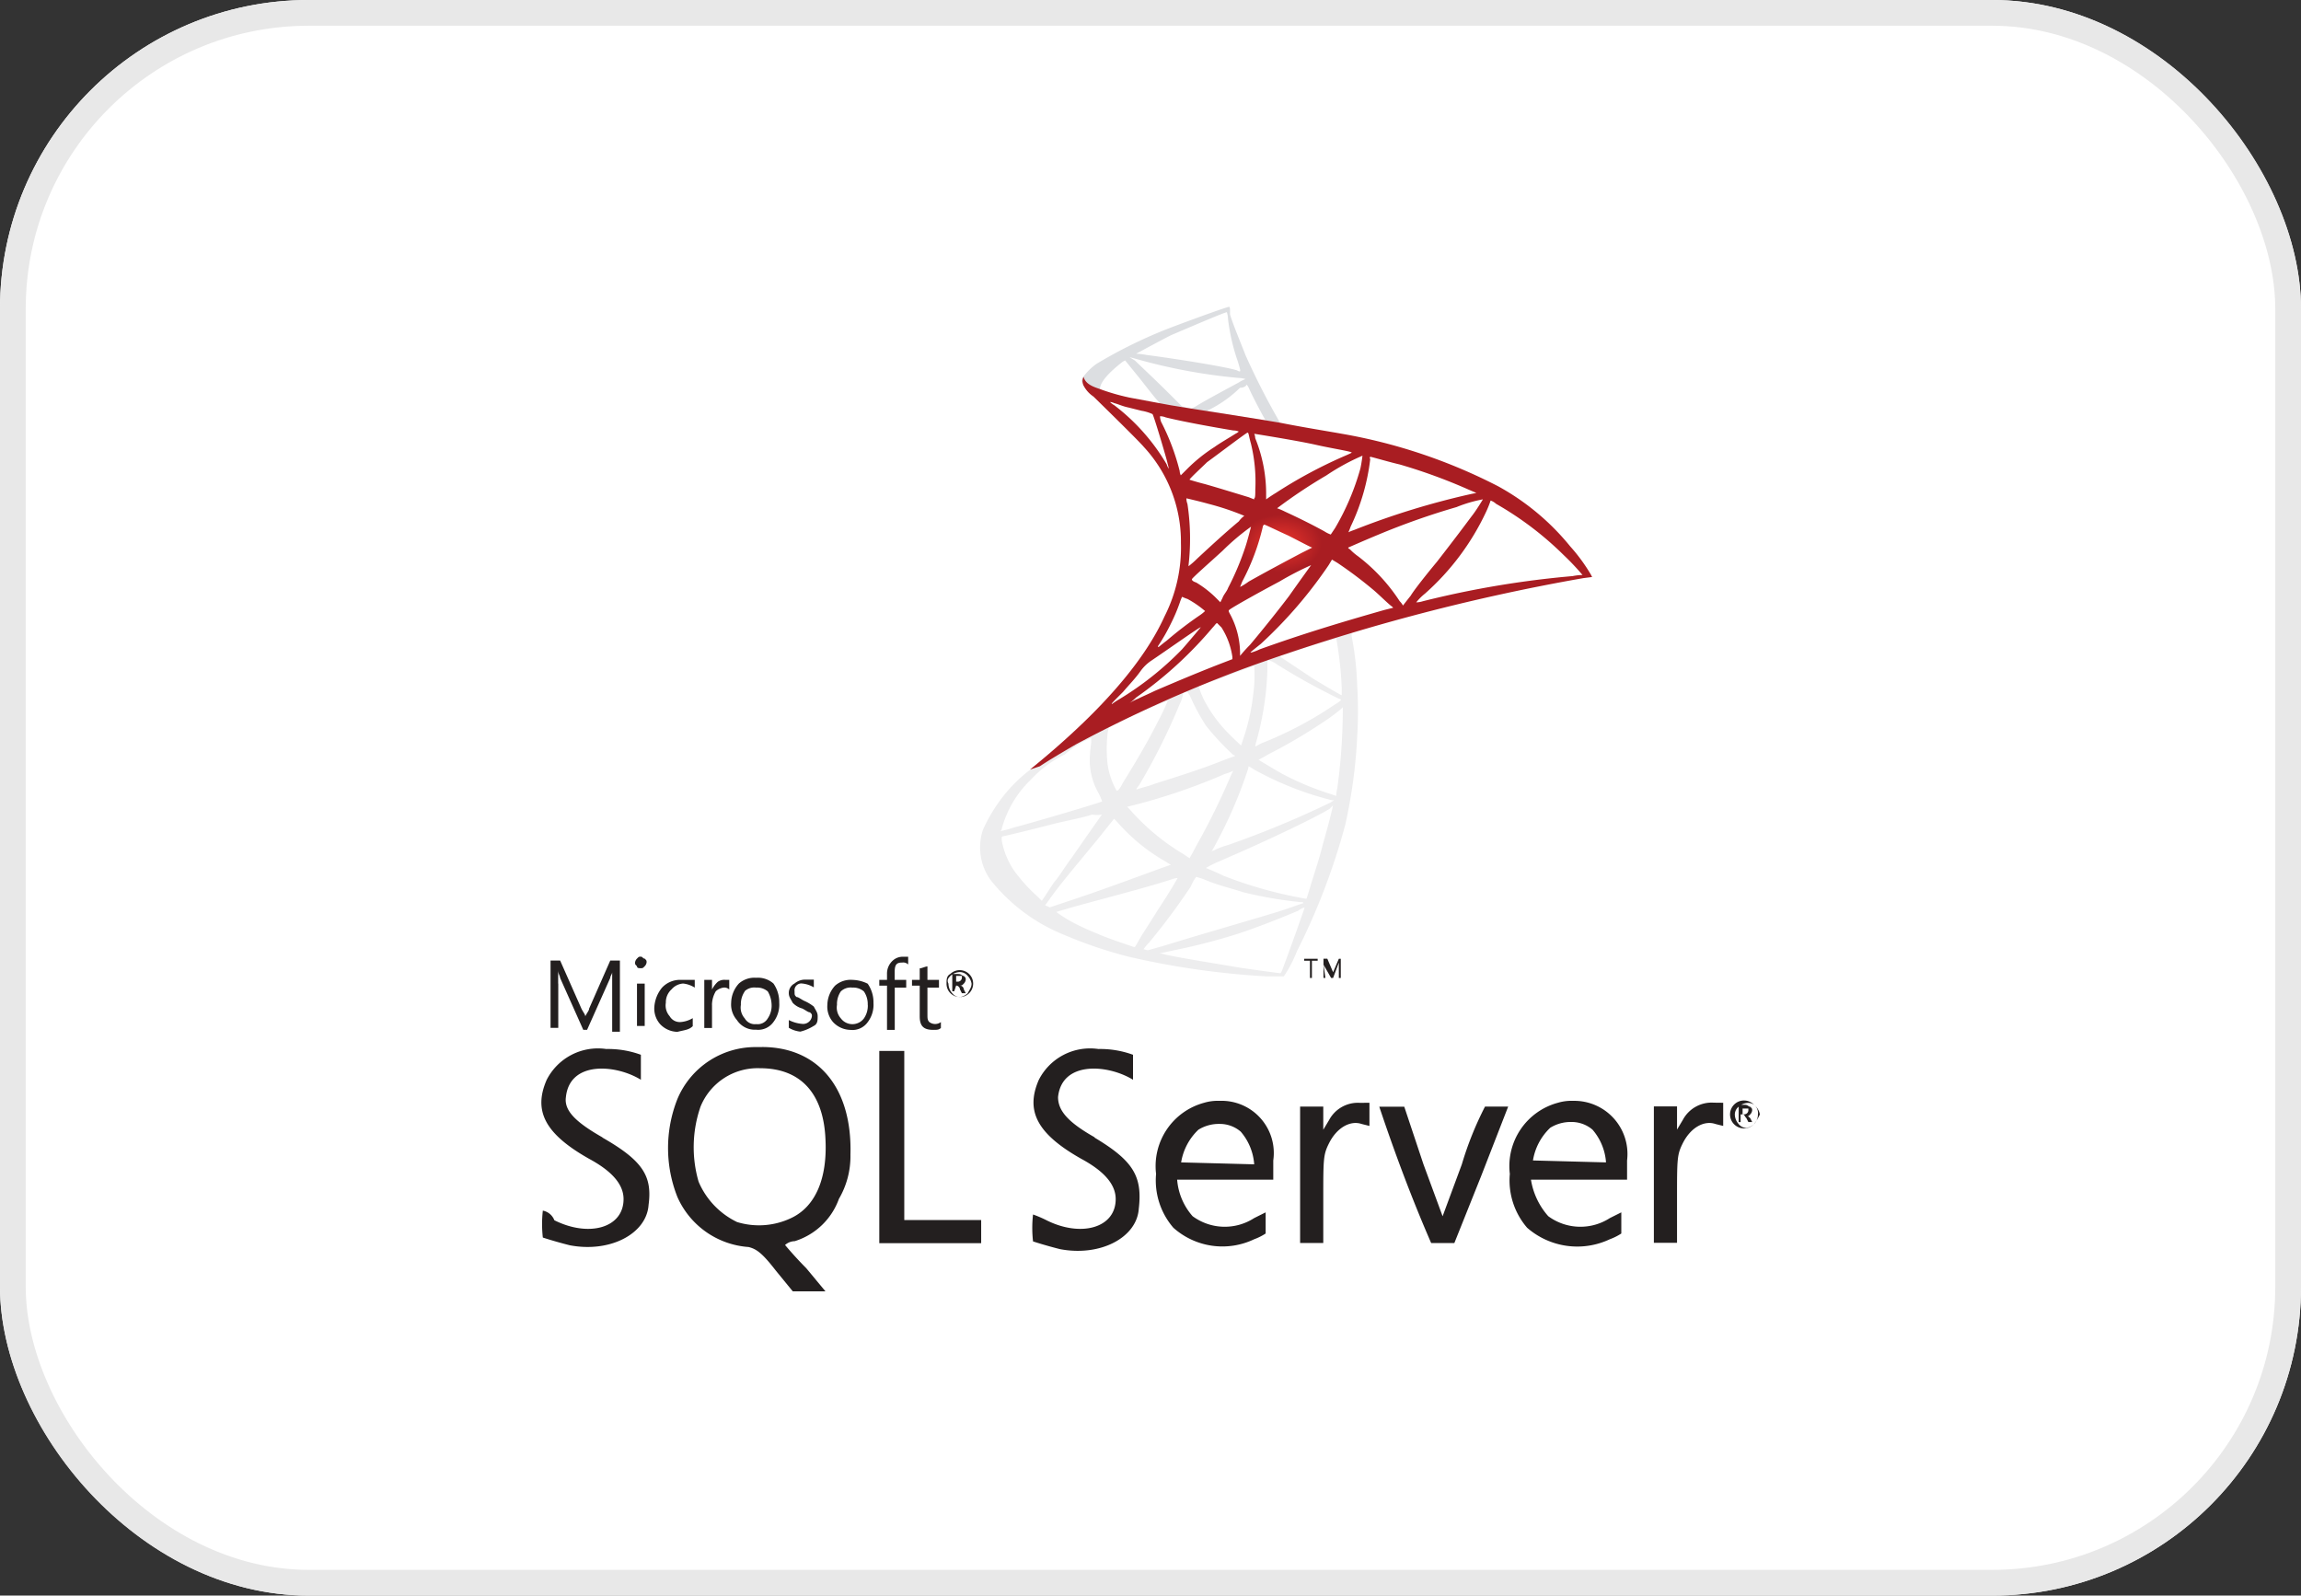
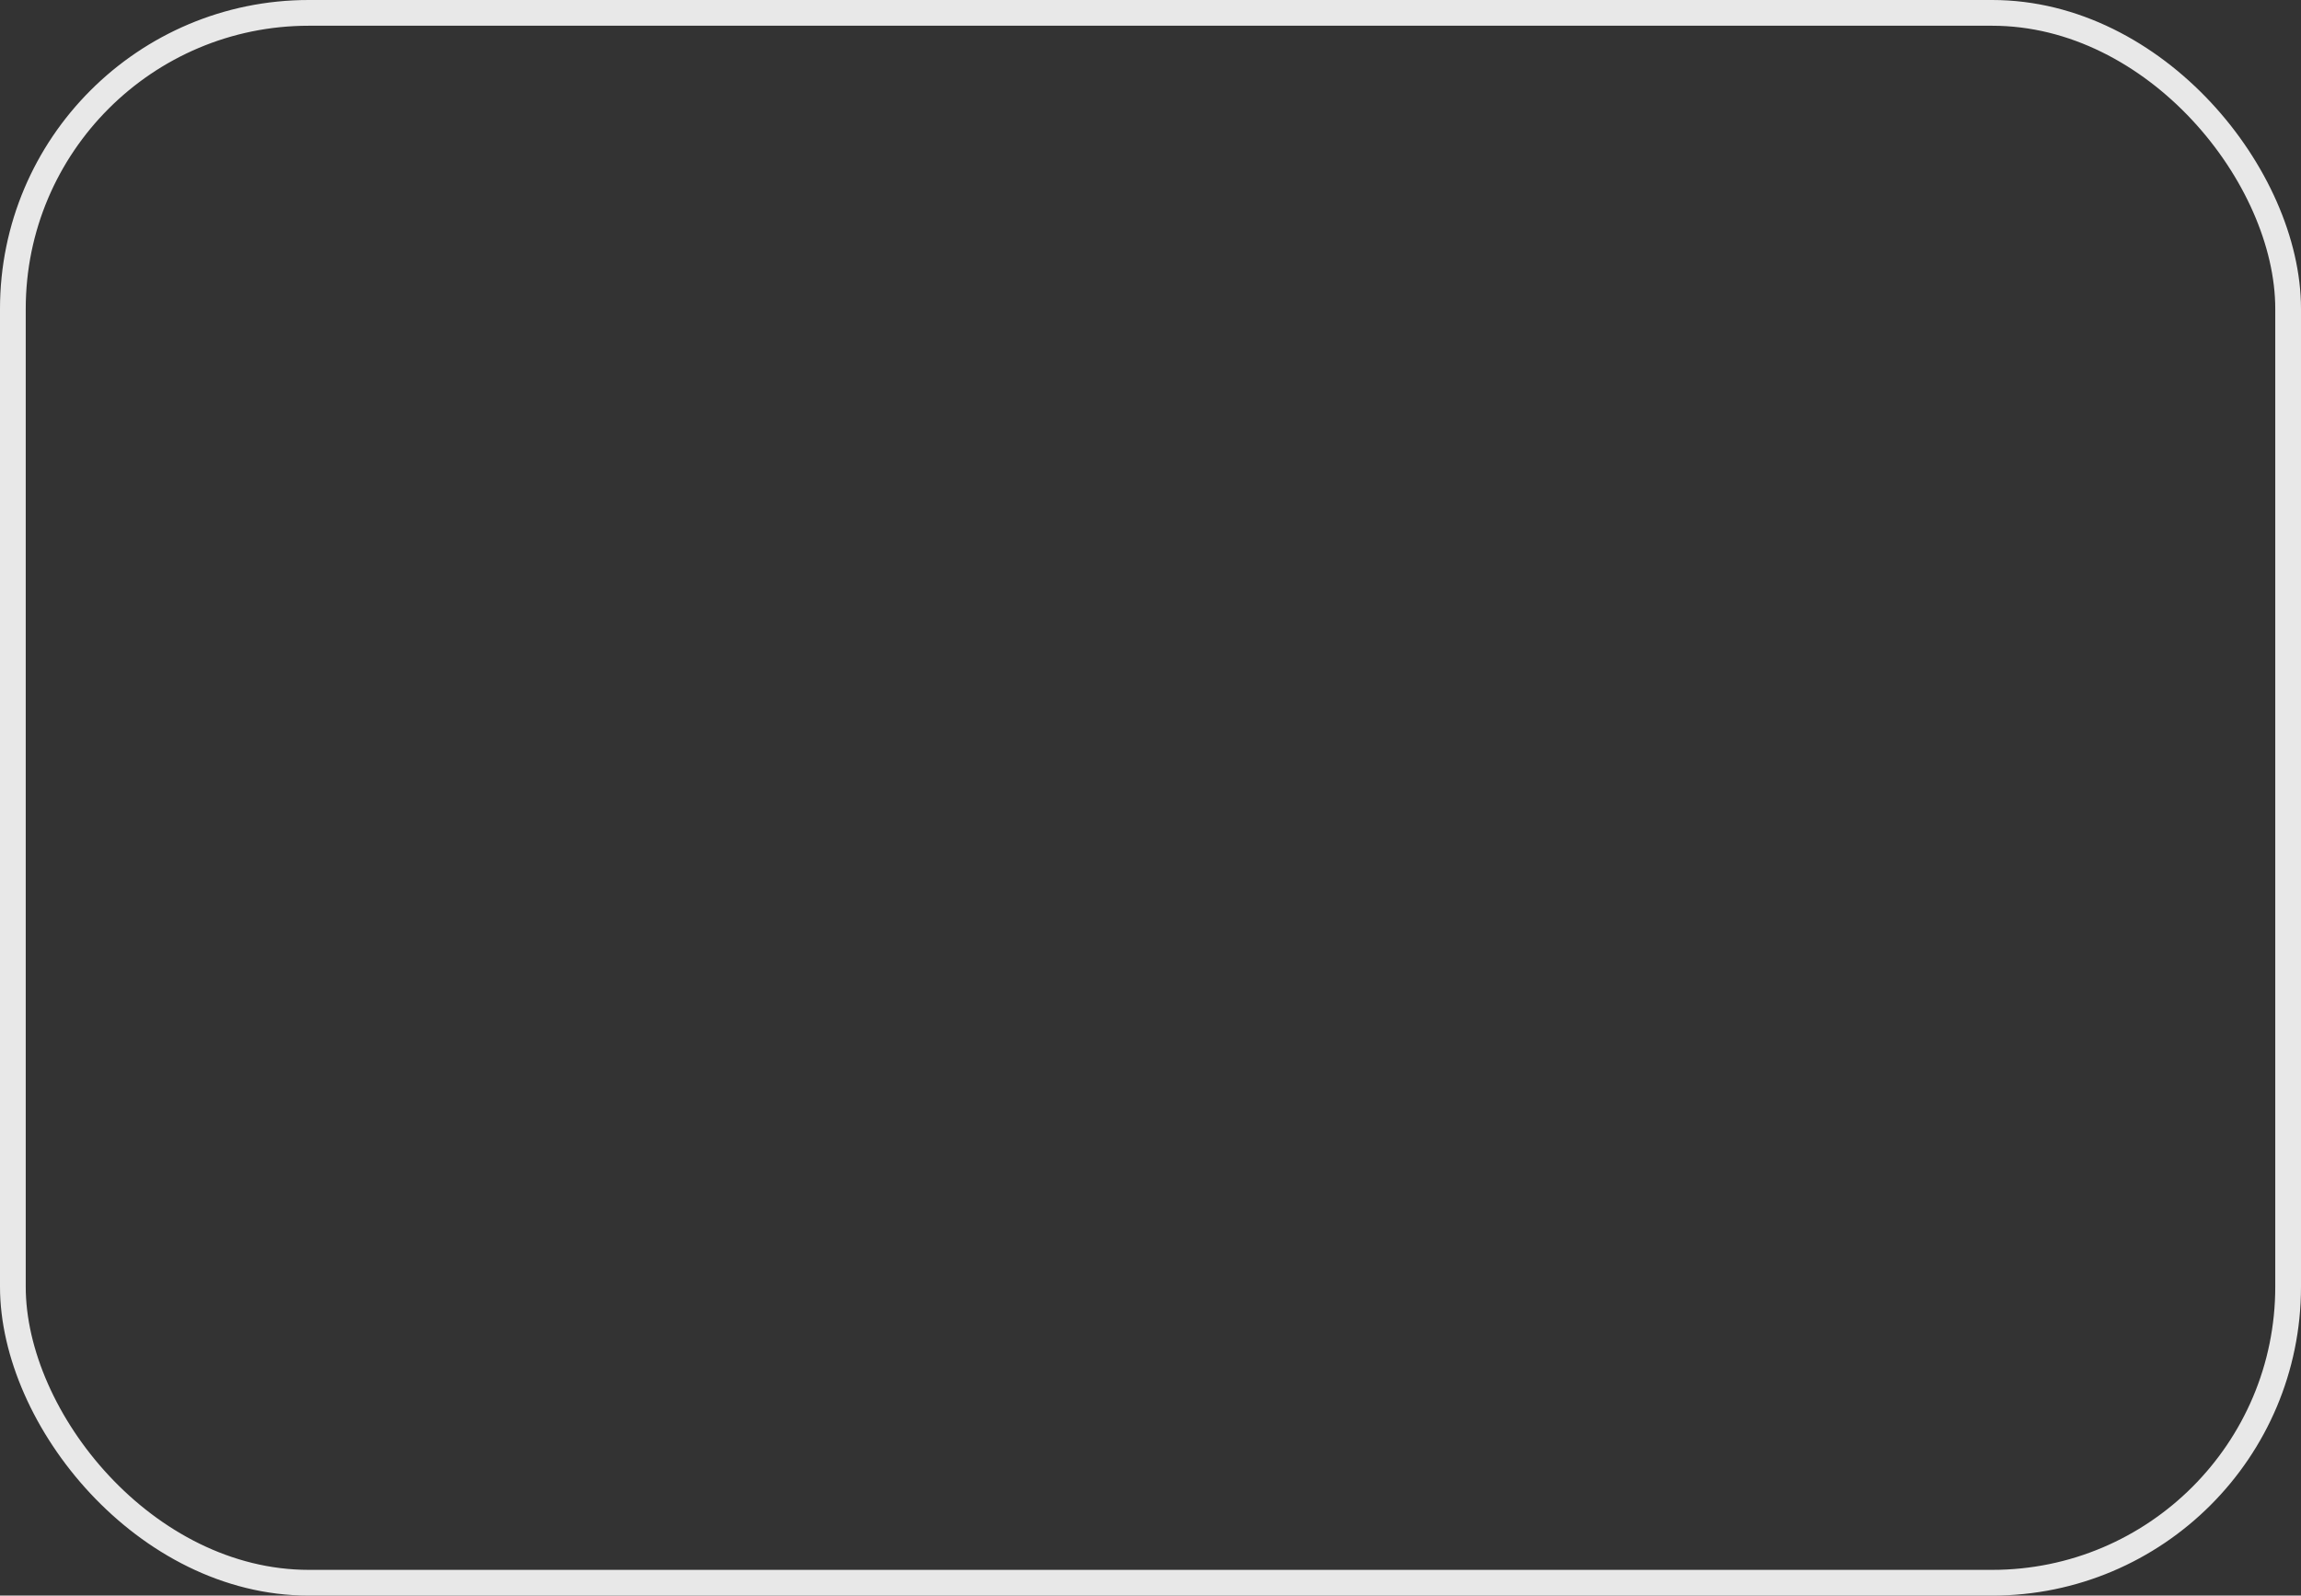
<svg xmlns="http://www.w3.org/2000/svg" id="Group_172617" data-name="Group 172617" width="89.411" height="62" viewBox="0 0 89.411 62">
  <rect x="0" y="0" width="89.411" height="62" fill="#333333" stroke="none" />
  <defs>
    <linearGradient id="linear-gradient" x1="-725.508" y1="-544.254" x2="-724.912" y2="-544.64" gradientUnits="objectBoundingBox">
      <stop offset="0" stop-color="#909ca9" />
      <stop offset="1" stop-color="#ededee" />
    </linearGradient>
    <linearGradient id="linear-gradient-2" x1="-1334.152" y1="-1562.97" x2="-1333.27" y2="-1562.97" gradientUnits="objectBoundingBox">
      <stop offset="0" stop-color="#939fab" />
      <stop offset="1" stop-color="#dcdee1" />
    </linearGradient>
    <radialGradient id="radial-gradient" cx="0.446" cy="0.424" r="0.073" gradientUnits="objectBoundingBox">
      <stop offset="0" stop-color="#ee352c" />
      <stop offset="1" stop-color="#a91d22" />
    </radialGradient>
  </defs>
  <g id="Group_172616" data-name="Group 172616">
    <g id="bg" fill="#fff" stroke="#e8e8e8" stroke-width="1">
-       <rect width="89.411" height="62" rx="12" stroke="none" />
      <rect x="0.5" y="0.5" width="88.411" height="61" rx="11.5" fill="none" />
    </g>
  </g>
  <g id="ms-sql" transform="translate(21.038 11.923)">
    <g id="Group_161148" data-name="Group 161148" transform="translate(17.044)">
-       <path id="Path_86255" data-name="Path 86255" d="M-161.679,99.006l-5.228,1.7-4.548,2-1.275.34c-.34.3-.68.638-1.02.935-.383.34-.765.68-1.063.893a5.789,5.789,0,0,0-1.02,1.02,6.265,6.265,0,0,0-.765,1.275,2.167,2.167,0,0,0,.3,1.955,6.956,6.956,0,0,0,2.848,2.125,17.3,17.3,0,0,0,2.508.85,31.268,31.268,0,0,0,5.356.765h.68a5.085,5.085,0,0,0,.51-.978,25.665,25.665,0,0,0,1.87-4.888,19.869,19.869,0,0,0,.468-3.4,17.014,17.014,0,0,0,0-2.083,11.94,11.94,0,0,0-.213-1.87v-.17a3.389,3.389,0,0,1,.723-.213l-.128-.255Zm-1.19.723a14.3,14.3,0,0,1,.213,1.955v.255c-.043,0-.68-.383-1.105-.638l-1.275-.85c-.042-.042-.042-.042.3-.128C-164.187,100.111-162.911,99.729-162.869,99.729Zm-2.635.85a1.062,1.062,0,0,1,.34.17,25.44,25.44,0,0,0,2.38,1.318c.128.043.17.043-.17.255a14.529,14.529,0,0,1-2.72,1.445,2.026,2.026,0,0,0-.34.17.744.744,0,0,1,.043-.213,11.522,11.522,0,0,0,.425-2.763c0-.383,0-.383.042-.383Zm-.553.213a5.6,5.6,0,0,1-.043,1.148,8.158,8.158,0,0,1-.383,1.7l-.085.255s-.553-.51-.723-.723a5.231,5.231,0,0,1-.723-1.063,3.362,3.362,0,0,1-.213-.553c.085.043,2.168-.765,2.168-.765Zm-2.593,1.02h0a.611.611,0,0,0,.085.128,8.118,8.118,0,0,0,.638,1.19,10.185,10.185,0,0,0,.893.978c.085.085.17.17.213.17.043.043.043,0-.6.255-.765.3-1.573.553-2.508.85-.213.085-.425.128-.68.213-.042,0-.042,0,.085-.17a24.061,24.061,0,0,0,1.573-3.146,1.251,1.251,0,0,0,.128-.383.091.091,0,0,1,.085-.085Zm-.765.34a8.154,8.154,0,0,1-.383.808c-.383.765-.808,1.488-1.36,2.38-.085.17-.17.3-.213.3,0,.043-.043,0-.085-.085a3.022,3.022,0,0,1-.3-.935,5.566,5.566,0,0,1,0-1.19c.043-.255.043-.255.17-.3a23.161,23.161,0,0,1,2.168-.978Zm6.8.255v.17a23.347,23.347,0,0,1-.213,2.975,1.358,1.358,0,0,0-.043.3l-.255-.085a11.142,11.142,0,0,1-1.828-.765c-.383-.213-.935-.553-.935-.553s.17-.085.383-.213a20.82,20.82,0,0,0,2.168-1.275,6.9,6.9,0,0,0,.68-.51l.043-.043Zm-9.777,1.19v.17c0,.085-.043.3-.043.425a2.592,2.592,0,0,0,.34,1.573,2.527,2.527,0,0,1,.128.3c-.043.043-2.635.808-3.443,1.02a4.349,4.349,0,0,1-.468.128c-.042,0-.042,0,0-.043a4.137,4.137,0,0,1,1.148-1.955,4.44,4.44,0,0,1,1.318-.978,3.919,3.919,0,0,1,1.02-.638Zm6.121,1.105a2.2,2.2,0,0,1,.213.128,12.4,12.4,0,0,0,3.018,1.19h.085l-.128.085a37.533,37.533,0,0,1-4,1.658,2.966,2.966,0,0,0-.553.213.148.148,0,0,0-.085.043,3.071,3.071,0,0,0,.17-.3,17.487,17.487,0,0,0,1.233-2.848.67.67,0,0,0,.042-.17Zm-.6.17-.085.17a27.27,27.27,0,0,1-1.36,2.763c-.128.255-.255.468-.255.468l-.255-.17a8.7,8.7,0,0,1-2.083-1.743l-.085-.085.34-.085A23.3,23.3,0,0,0-167.2,105,1.931,1.931,0,0,0-166.865,104.872Zm3.868,1.36h0c0,.085-.213.893-.383,1.488-.128.51-.255.893-.468,1.573-.085.3-.17.553-.17.553h-.043a16.548,16.548,0,0,1-3.188-.893c-.255-.128-.68-.3-.68-.3a4.671,4.671,0,0,1,.51-.255c1.785-.765,3.656-1.658,4.293-2.04l.128-.128Zm-8.969.34s-.51.723-1.19,1.7c-.255.34-.51.765-.638.893-.128.17-.255.383-.34.51l-.17.255-.17-.17A6.16,6.16,0,0,1-175.2,109a3,3,0,0,1-.638-1.275c-.042-.17-.042-.3,0-.3s1.105-.255,2.083-.51c.553-.128,1.19-.255,1.4-.34a1.03,1.03,0,0,0,.383,0Zm.468.17.128.128a7.2,7.2,0,0,0,1.87,1.53,2.209,2.209,0,0,0,.213.128c-.042,0-2.423.893-3.571,1.275l-1.148.383a.148.148,0,0,0-.085-.043l-.085-.043.128-.17c.383-.553.85-1.105,1.87-2.338l.68-.85ZM-168.31,109a3.309,3.309,0,0,1,.383.128c.51.213.935.3,1.445.468a16.123,16.123,0,0,0,2.21.383c.085,0,.127,0,.127.043-.042,0-.6.213-1.02.34-.68.213-2.763.808-4.421,1.318l-.6.17a.965.965,0,0,1-.17-.043,1.882,1.882,0,0,1,.213-.255,26.056,26.056,0,0,0,1.615-2.168,1.882,1.882,0,0,1,.213-.383Zm-.723.043s-.255.468-.765,1.233c-.213.34-.425.68-.51.808s-.213.34-.255.425l-.128.213h-.043c-.128-.043-1.148-.383-1.4-.51a9.972,9.972,0,0,1-.935-.425,5.209,5.209,0,0,1-.68-.425s.553-.17,1.19-.34c1.743-.468,2.678-.723,3.316-.935a.744.744,0,0,1,.213-.043Zm4.931,1.148h0c0,.043-.638,1.828-.85,2.38a.465.465,0,0,1-.085.17c-.085,0-.978-.128-1.573-.213-.978-.17-2.635-.425-3.061-.553h-.085l.6-.128a23.6,23.6,0,0,0,2.465-.638c.765-.255,1.53-.553,2.338-.893a.657.657,0,0,1,.255-.128Z" transform="translate(176.711 -86.849)" fill="url(#linear-gradient)" />
-       <path id="Path_86256" data-name="Path 86256" d="M-165.7,82.733c-.085,0-1.488.51-2.38.85a18.5,18.5,0,0,0-2.763,1.36,2.229,2.229,0,0,0-.553.553c0,.042-.042.085-.042.128l.51.51,1.275.383,2.975.553,3.443.6.042-.3h-.042l-.468-.085-.085-.17a28.1,28.1,0,0,1-1.275-2.508c-.213-.553-.468-1.148-.6-1.573,0-.255,0-.3-.043-.3Zm-.085.213h0a.926.926,0,0,1,.043.255,7.788,7.788,0,0,0,.383,1.658c.128.425.128.425-.042.34-.383-.128-2.21-.425-3.528-.6a2.17,2.17,0,0,0-.383-.043s.935-.51,1.36-.723c.6-.255,2.083-.893,2.168-.893Zm-3.783,1.743.17.043a21.791,21.791,0,0,0,4.081.765.926.926,0,0,1,.255.043,1.2,1.2,0,0,0-.255.128c-.553.3-1.19.638-1.615.893a1.2,1.2,0,0,1-.255.128.424.424,0,0,1-.17-.042l-.17-.043-.383-.383c-.68-.68-1.233-1.19-1.445-1.4Zm-.17.128.553.68c.3.383.6.765.68.85a.734.734,0,0,1,.128.17s-.808-.128-1.233-.255c-.425-.085-.6-.128-.893-.213l-.213-.085v-.043c0-.255.34-.638.893-1.063l.085-.042Zm4.718.935a.526.526,0,0,1,.085.128c.128.3.553,1.105.638,1.233.043.043.085.043-.468-.043-1.318-.213-1.785-.3-1.785-.3a.148.148,0,0,1,.085-.043,4.684,4.684,0,0,0,1.19-.85c.17,0,.255-.085.255-.128Z" transform="translate(175.377 -82.733)" fill="url(#linear-gradient-2)" />
-       <path id="Path_86257" data-name="Path 86257" d="M-172.031,86.374a.378.378,0,0,0,0,.34,1.154,1.154,0,0,0,.383.425s1.743,1.7,1.955,1.955a5.419,5.419,0,0,1,1.445,3.741,5.9,5.9,0,0,1-.638,2.848c-.808,1.785-2.55,3.783-5.228,5.951l.383-.128c.255-.17.6-.383,1.4-.85a53.14,53.14,0,0,1,6.5-2.933,78.423,78.423,0,0,1,13.22-3.528l.34-.043-.042-.085a6.8,6.8,0,0,0-.808-1.105,9.473,9.473,0,0,0-2.805-2.338A21.09,21.09,0,0,0-162,88.585c-.468-.085-1.53-.255-2.38-.425-1.785-.3-2.975-.468-4.251-.68-.468-.085-1.148-.213-1.615-.3a8.475,8.475,0,0,1-1.063-.3c-.213-.085-.638-.17-.723-.51Zm1.02.978a.424.424,0,0,1,.17.043c.17.043.34.128.553.17l.51.128a1.646,1.646,0,0,1,.425.128c.043.043.425,1.318.553,1.785l.085.34a.465.465,0,0,1-.085-.17,7.949,7.949,0,0,0-2.04-2.3.793.793,0,0,1-.17-.128Zm1.955.553a.569.569,0,0,1,.213.043c.68.17,1.87.383,2.635.51A.516.516,0,0,1-166,88.5a.526.526,0,0,1-.128.085c-.128.085-.638.383-.808.51a6.286,6.286,0,0,0-1.105.893l-.213.213a.44.44,0,0,1-.043-.17,8.787,8.787,0,0,0-.723-1.913.744.744,0,0,1-.042-.213Zm3.4.638c.043,0,.043.128.128.425a6.219,6.219,0,0,1,.17,1.785c0,.17,0,.34-.043.34v.043l-.213-.085c-.425-.128-1.105-.34-1.7-.51-.34-.085-.6-.17-.6-.17,0-.043.51-.51.68-.68.468-.34,1.53-1.148,1.573-1.148Zm.255.043s1.615.255,2.38.425c.553.128,1.36.255,1.4.3.043,0-.042.043-.34.17a18.23,18.23,0,0,0-2.593,1.4c-.213.128-.383.255-.383.255V90.88a5.74,5.74,0,0,0-.425-2.125A.44.44,0,0,0-165.4,88.585Zm4.208.85s-.042.34-.085.51a9.668,9.668,0,0,1-.978,2.3l-.17.255a1.2,1.2,0,0,1-.255-.128q-.7-.383-1.53-.765a2.532,2.532,0,0,0-.3-.128,19.862,19.862,0,0,1,1.913-1.275,8.5,8.5,0,0,1,1.4-.765Zm.3.043c.043,0,.765.213,1.148.3a21.214,21.214,0,0,1,2.678.978l.3.128-.213.043a30.191,30.191,0,0,0-4.548,1.4,1.788,1.788,0,0,0-.213.085,1.786,1.786,0,0,0,.085-.213,8.325,8.325,0,0,0,.765-2.635.059.059,0,0,1,0-.085Zm-7.141,1.615s.553.128.85.213a10.239,10.239,0,0,1,1.4.468.868.868,0,0,0-.213.213c-.51.425-1.02.893-1.615,1.445a3.585,3.585,0,0,1-.34.3v-.043a9.032,9.032,0,0,0-.043-2.38A.569.569,0,0,1-168.035,91.092Zm11.519.043s-.255.425-.425.638c-.255.34-.6.808-1.36,1.785-.425.51-.893,1.105-1.02,1.318-.17.213-.3.383-.3.383a.734.734,0,0,0-.128-.17,6.984,6.984,0,0,0-1.615-1.743,2.156,2.156,0,0,1-.3-.255c-.043-.043-.085-.043-.085-.085,0,0,.68-.3,1.19-.51a28.394,28.394,0,0,1,3.018-1.063,5.241,5.241,0,0,1,1.02-.3Zm.3.043a.622.622,0,0,1,.213.128,12.638,12.638,0,0,1,2.635,2,9.421,9.421,0,0,1,.723.765,2.17,2.17,0,0,0-.383.043,36.967,36.967,0,0,0-5.823.978.911.911,0,0,1-.255.043,2.116,2.116,0,0,1,.34-.34,9.78,9.78,0,0,0,2.38-3.188,4.006,4.006,0,0,0,.17-.425Zm-8.8.935c.043,0,.553.255.935.425.34.17.893.468.935.468l-.425.213c-.723.383-1.36.723-2.04,1.105a2.512,2.512,0,0,1-.34.213l.085-.213a8.787,8.787,0,0,0,.808-2.168l.042-.043Zm-.51.085s-.128.51-.213.765a10.813,10.813,0,0,1-.68,1.615c-.043.128-.17.255-.213.383l-.085.17-.213-.213a4.091,4.091,0,0,0-.723-.553c-.128-.043-.17-.085-.17-.128s.68-.638,1.19-1.105a9,9,0,0,1,1.105-.935Zm3.146,1.275.213.128a16.211,16.211,0,0,1,1.36,1.02c.213.17.638.6.765.68l.042.043-.34.085c-1.785.51-3.188.935-4.846,1.53a1.877,1.877,0,0,1-.34.128c-.042,0-.042,0,.383-.34a17.408,17.408,0,0,0,2.635-3.06l.128-.213Zm-.808.213s-.553.765-.85,1.19c-.383.51-1.063,1.36-1.53,1.913-.213.213-.383.425-.383.425v-.128a3.247,3.247,0,0,0-.34-1.4c-.085-.17-.128-.213-.085-.255.085-.085,1.233-.723,1.955-1.105a11.884,11.884,0,0,1,1.233-.638Zm-5.016,1.233a1.786,1.786,0,0,0,.213.085,3.852,3.852,0,0,1,.68.468,1.535,1.535,0,0,1-.213.17,14.448,14.448,0,0,0-1.275.978c-.34.255-.34.3-.34.213a7.314,7.314,0,0,0,.51-.893,6.538,6.538,0,0,0,.34-.808,1.787,1.787,0,0,1,.085-.213Zm1.36,1.02.17.17a2.9,2.9,0,0,1,.425,1.148v.085l-.553.213c-.978.383-1.87.765-2.465,1.02-.17.085-.468.213-.638.3a2.026,2.026,0,0,0-.34.17,1.884,1.884,0,0,0,.255-.213,15.529,15.529,0,0,0,2.975-2.72c.085-.085.128-.17.17-.17Zm-.638.17s-.425.51-.723.85a12.177,12.177,0,0,1-2.465,1.955,2.524,2.524,0,0,0-.255.17c-.042,0,0-.043.425-.468.255-.3.468-.51.68-.808a1.635,1.635,0,0,1,.383-.383C-168.8,97-167.483,96.066-167.483,96.108Z" transform="translate(176.054 -83.654)" fill="url(#radial-gradient)" />
-     </g>
-     <path id="Path_86258" data-name="Path 86258" d="M8.5,37.311H8.273A3.285,3.285,0,0,0,5.21,39.328a5.163,5.163,0,0,0,0,3.81A3.274,3.274,0,0,0,7.974,45.08c.3.075.523.224,1.046.9l.672.822h1.27l-.747-.9c-.448-.448-.822-.9-.822-.9a.572.572,0,0,1,.374-.149,2.664,2.664,0,0,0,1.718-1.643,3.274,3.274,0,0,0,.448-1.718c.075-2.615-1.27-4.183-3.436-4.183ZM9.618,43.96a2.908,2.908,0,0,1-2.092.149A3.071,3.071,0,0,1,6.032,42.54a4.816,4.816,0,0,1,.075-2.913,2.394,2.394,0,0,1,2.316-1.494c1.569,0,2.465.971,2.54,2.764.075,1.494-.374,2.615-1.345,3.063ZM31.73,39.478a1.267,1.267,0,0,0-1.2.672l-.224.374v-.9h-.9v5.3h.9V43.213c0-1.569,0-1.718.224-2.166.3-.6.822-.9,1.27-.747l.3.075v-.9ZM26.277,39.4a1.857,1.857,0,0,0-.6.075,2.548,2.548,0,0,0-1.868,2.764,2.814,2.814,0,0,0,.672,2.092,2.859,2.859,0,0,0,3.138.448,2.207,2.207,0,0,0,.448-.224v-.822l-.448.224a2.107,2.107,0,0,1-2.391-.075,2.434,2.434,0,0,1-.6-1.419h3.735v-.747A2.029,2.029,0,0,0,26.277,39.4Zm-1.494,2.391a2.244,2.244,0,0,1,.672-1.27,1.506,1.506,0,0,1,.822-.224,1.245,1.245,0,0,1,.822.3,2.186,2.186,0,0,1,.523,1.27l-2.839-.075ZM2.3,40.822C1.251,40.225.8,39.776.877,39.253c.149-1.419,1.942-1.27,2.913-.672V37.61a3.711,3.711,0,0,0-1.345-.224,2.235,2.235,0,0,0-2.316,1.2c-.523,1.2-.075,2.092,1.643,3.063.971.523,1.345,1.046,1.345,1.569,0,1.121-1.345,1.494-2.689.822a.6.6,0,0,0-.448-.374,4.672,4.672,0,0,0,0,1.046s.448.149,1.046.3c1.569.3,2.988-.448,3.063-1.569.149-1.121-.224-1.718-1.793-2.615ZM40.023,39.4a1.857,1.857,0,0,0-.6.075,2.548,2.548,0,0,0-1.868,2.764,2.814,2.814,0,0,0,.672,2.092,2.962,2.962,0,0,0,3.212.448,2.207,2.207,0,0,0,.448-.224v-.822l-.448.224a2.107,2.107,0,0,1-2.391-.075,2.8,2.8,0,0,1-.672-1.419h3.735v-.747A2.066,2.066,0,0,0,40.023,39.4Zm-1.569,2.316a2.244,2.244,0,0,1,.672-1.27,1.506,1.506,0,0,1,.822-.224,1.245,1.245,0,0,1,.822.3,2.186,2.186,0,0,1,.523,1.27l-2.839-.075Zm-17.033-.9C20.375,40.225,20,39.776,20,39.253c.149-1.419,1.942-1.27,2.913-.672V37.61a3.711,3.711,0,0,0-1.345-.224,2.235,2.235,0,0,0-2.316,1.2c-.523,1.2-.075,2.092,1.643,3.063.971.523,1.345,1.046,1.345,1.569,0,1.121-1.345,1.494-2.689.822a4.442,4.442,0,0,0-.523-.224,4.672,4.672,0,0,0,0,1.046s.448.149,1.046.3c1.569.3,2.988-.448,3.063-1.569.149-1.27-.224-1.868-1.718-2.764Zm24.055-1.345a1.267,1.267,0,0,0-1.2.672l-.224.374v-.9h-.9v5.3h.9V43.213c0-1.569,0-1.718.224-2.166.3-.6.822-.9,1.27-.747l.3.075v-.9ZM14.025,40.822V37.461h-.971v7.47h3.959v-.9H14.025V40.822ZM35.69,41.868l-.747,2.017L34.2,41.868l-.747-2.241h-.971c.6,1.793,1.27,3.586,2.017,5.3h.9l1.046-2.615,1.046-2.689h-.9a12.98,12.98,0,0,0-.9,2.241Zm-19.5-6.5a.523.523,0,1,0-.374-.9c-.149.075-.149.224-.149.374a.511.511,0,0,0,.523.523Zm-.374-.822a.571.571,0,0,1,.374-.149.388.388,0,0,1,.3.149.566.566,0,0,1,.149.3c0,.149-.075.224-.149.374a.566.566,0,0,1-.3.149.388.388,0,0,1-.3-.149.571.571,0,0,1-.149-.374C15.669,34.7,15.744,34.622,15.818,34.547Zm.224.374h0a.161.161,0,0,1,.149.149l.075.149h.149l-.075-.149a.161.161,0,0,0-.149-.149c.075,0,.075,0,.149-.075a.261.261,0,0,0,.075-.149c0-.075,0-.075-.075-.149-.075,0-.075-.075-.224-.075h-.224v.672h.075l.075-.224Zm0-.374h.224v.075a.161.161,0,0,1-.149.149h-.075v-.224Zm-15.464.3v-.523h0c0,.149.075.224.075.3l.9,2.017H1.7l.9-2.017c0-.075.075-.149.075-.224h0v2.316h.3V33.949H2.6l-.822,1.868c0,.075-.075.149-.149.3h0c0-.075-.075-.149-.149-.3L.653,33.949H.28v2.615h.3V34.846Zm3.063,0h.3v1.644h-.3Zm.149-.6c.075,0,.075,0,.149-.075a.261.261,0,0,0,.075-.149c0-.075,0-.075-.075-.149-.075,0-.075-.075-.149-.075s-.075,0-.149.075a.261.261,0,0,0-.075.149c0,.075,0,.075.075.149,0,.075.075.075.149.075Zm2.017,2.241v-.3a1.062,1.062,0,0,1-.448.149.452.452,0,0,1-.448-.224.63.63,0,0,1-.149-.523.678.678,0,0,1,.224-.523.646.646,0,0,1,.448-.224A1.062,1.062,0,0,1,5.883,35v-.3H5.36a.959.959,0,0,0-.747.3,1.327,1.327,0,0,0-.3.747.913.913,0,0,0,.224.672.947.947,0,0,0,.672.3c.3-.075.448-.075.6-.224Zm.747-.822a1.08,1.08,0,0,1,.149-.523A.566.566,0,0,1,7,35a.274.274,0,0,1,.224.075V34.7H7.078a.449.449,0,0,0-.3.075,1.031,1.031,0,0,0-.224.3h0V34.7h-.3v1.868h.3v-.9Zm1.718.971a.728.728,0,0,0,.672-.3,1.115,1.115,0,0,0,.224-.747,1.262,1.262,0,0,0-.224-.747.913.913,0,0,0-.672-.224.913.913,0,0,0-.672.224,1.141,1.141,0,0,0-.3.747.913.913,0,0,0,.224.672.827.827,0,0,0,.747.374Zm-.448-1.494A.549.549,0,0,1,8.273,35a.632.632,0,0,1,.448.149,1.08,1.08,0,0,1,.149.523.871.871,0,0,1-.149.523.452.452,0,0,1-.448.224.452.452,0,0,1-.448-.224.63.63,0,0,1-.149-.523.871.871,0,0,1,.149-.523Zm2.689,1.345c.149-.075.149-.224.149-.374s-.075-.224-.149-.374a1.633,1.633,0,0,0-.374-.224c-.149-.075-.224-.149-.3-.149-.075-.075-.075-.075-.075-.224a.264.264,0,0,1,.3-.3,1.062,1.062,0,0,1,.448.149v-.3h-.3a.632.632,0,0,0-.448.149.411.411,0,0,0-.224.374c0,.149.075.224.149.374a.8.8,0,0,0,.374.224c.149.075.224.149.3.149.075.075.075.075.075.149a.342.342,0,0,1-.374.3,1.385,1.385,0,0,1-.523-.149v.3a1.062,1.062,0,0,0,.448.149,1.785,1.785,0,0,0,.523-.224ZM12.008,34.7a.913.913,0,0,0-.672.224,1.141,1.141,0,0,0-.3.747.913.913,0,0,0,.224.672.947.947,0,0,0,.672.3.728.728,0,0,0,.672-.3,1.115,1.115,0,0,0,.224-.747,1.262,1.262,0,0,0-.224-.747,1.407,1.407,0,0,0-.6-.149Zm.6.971a.871.871,0,0,1-.149.523.56.56,0,0,1-.9,0,.63.63,0,0,1-.149-.523.871.871,0,0,1,.149-.523A.549.549,0,0,1,12.008,35a.632.632,0,0,1,.448.149.871.871,0,0,1,.149.523Zm.747.971h.3V35H14.1v-.3h-.448v-.3c0-.3.075-.374.3-.374a.274.274,0,0,1,.224.075v-.3h-.224a.571.571,0,0,0-.374.149.678.678,0,0,0-.224.523V34.7h-.3v.224h.3v1.718Zm1.27-.523c0,.374.149.523.523.523.149,0,.224,0,.3-.075V36.34a.374.374,0,0,1-.448,0c-.075-.075-.075-.149-.075-.3V35h.448v-.3h-.448v-.523c-.075,0-.224.075-.3.075V34.7h-.3v.224h.3v1.2Zm32.422,3.436a.542.542,0,1,0,.149.374.411.411,0,0,0-.149-.374Zm0,.747a.566.566,0,0,1-.3.149.388.388,0,0,1-.3-.149.571.571,0,0,1-.149-.374.388.388,0,0,1,.149-.3.571.571,0,0,1,.374-.149.388.388,0,0,1,.3.149.566.566,0,0,1,.149.3A1.633,1.633,0,0,1,47.045,40.3Zm-.3-.3c.075,0,.075,0,.149-.075a.261.261,0,0,0,.075-.149c0-.075,0-.075-.075-.149-.075,0-.075-.075-.224-.075h-.224v.672h.075v-.3H46.6c.075,0,.075.075.149.149l.075.149h.149l-.075-.149C46.821,40,46.821,40,46.746,40Zm-.075-.075H46.6V39.7h.224v.075a.161.161,0,0,1-.149.149Zm-16.883-5.3h.075v-.672h.224v-.075h-.523v.075h.224v.672Zm.523-.523v0l.3.523h.075l.224-.6v.6h.075v-.747h-.075l-.224.523v.075h0V34.4l-.224-.523h-.149v.747h.075l-.075-.523Z" transform="translate(0.075 -8.548)" fill="#231f1f" />
+       </g>
  </g>
</svg>